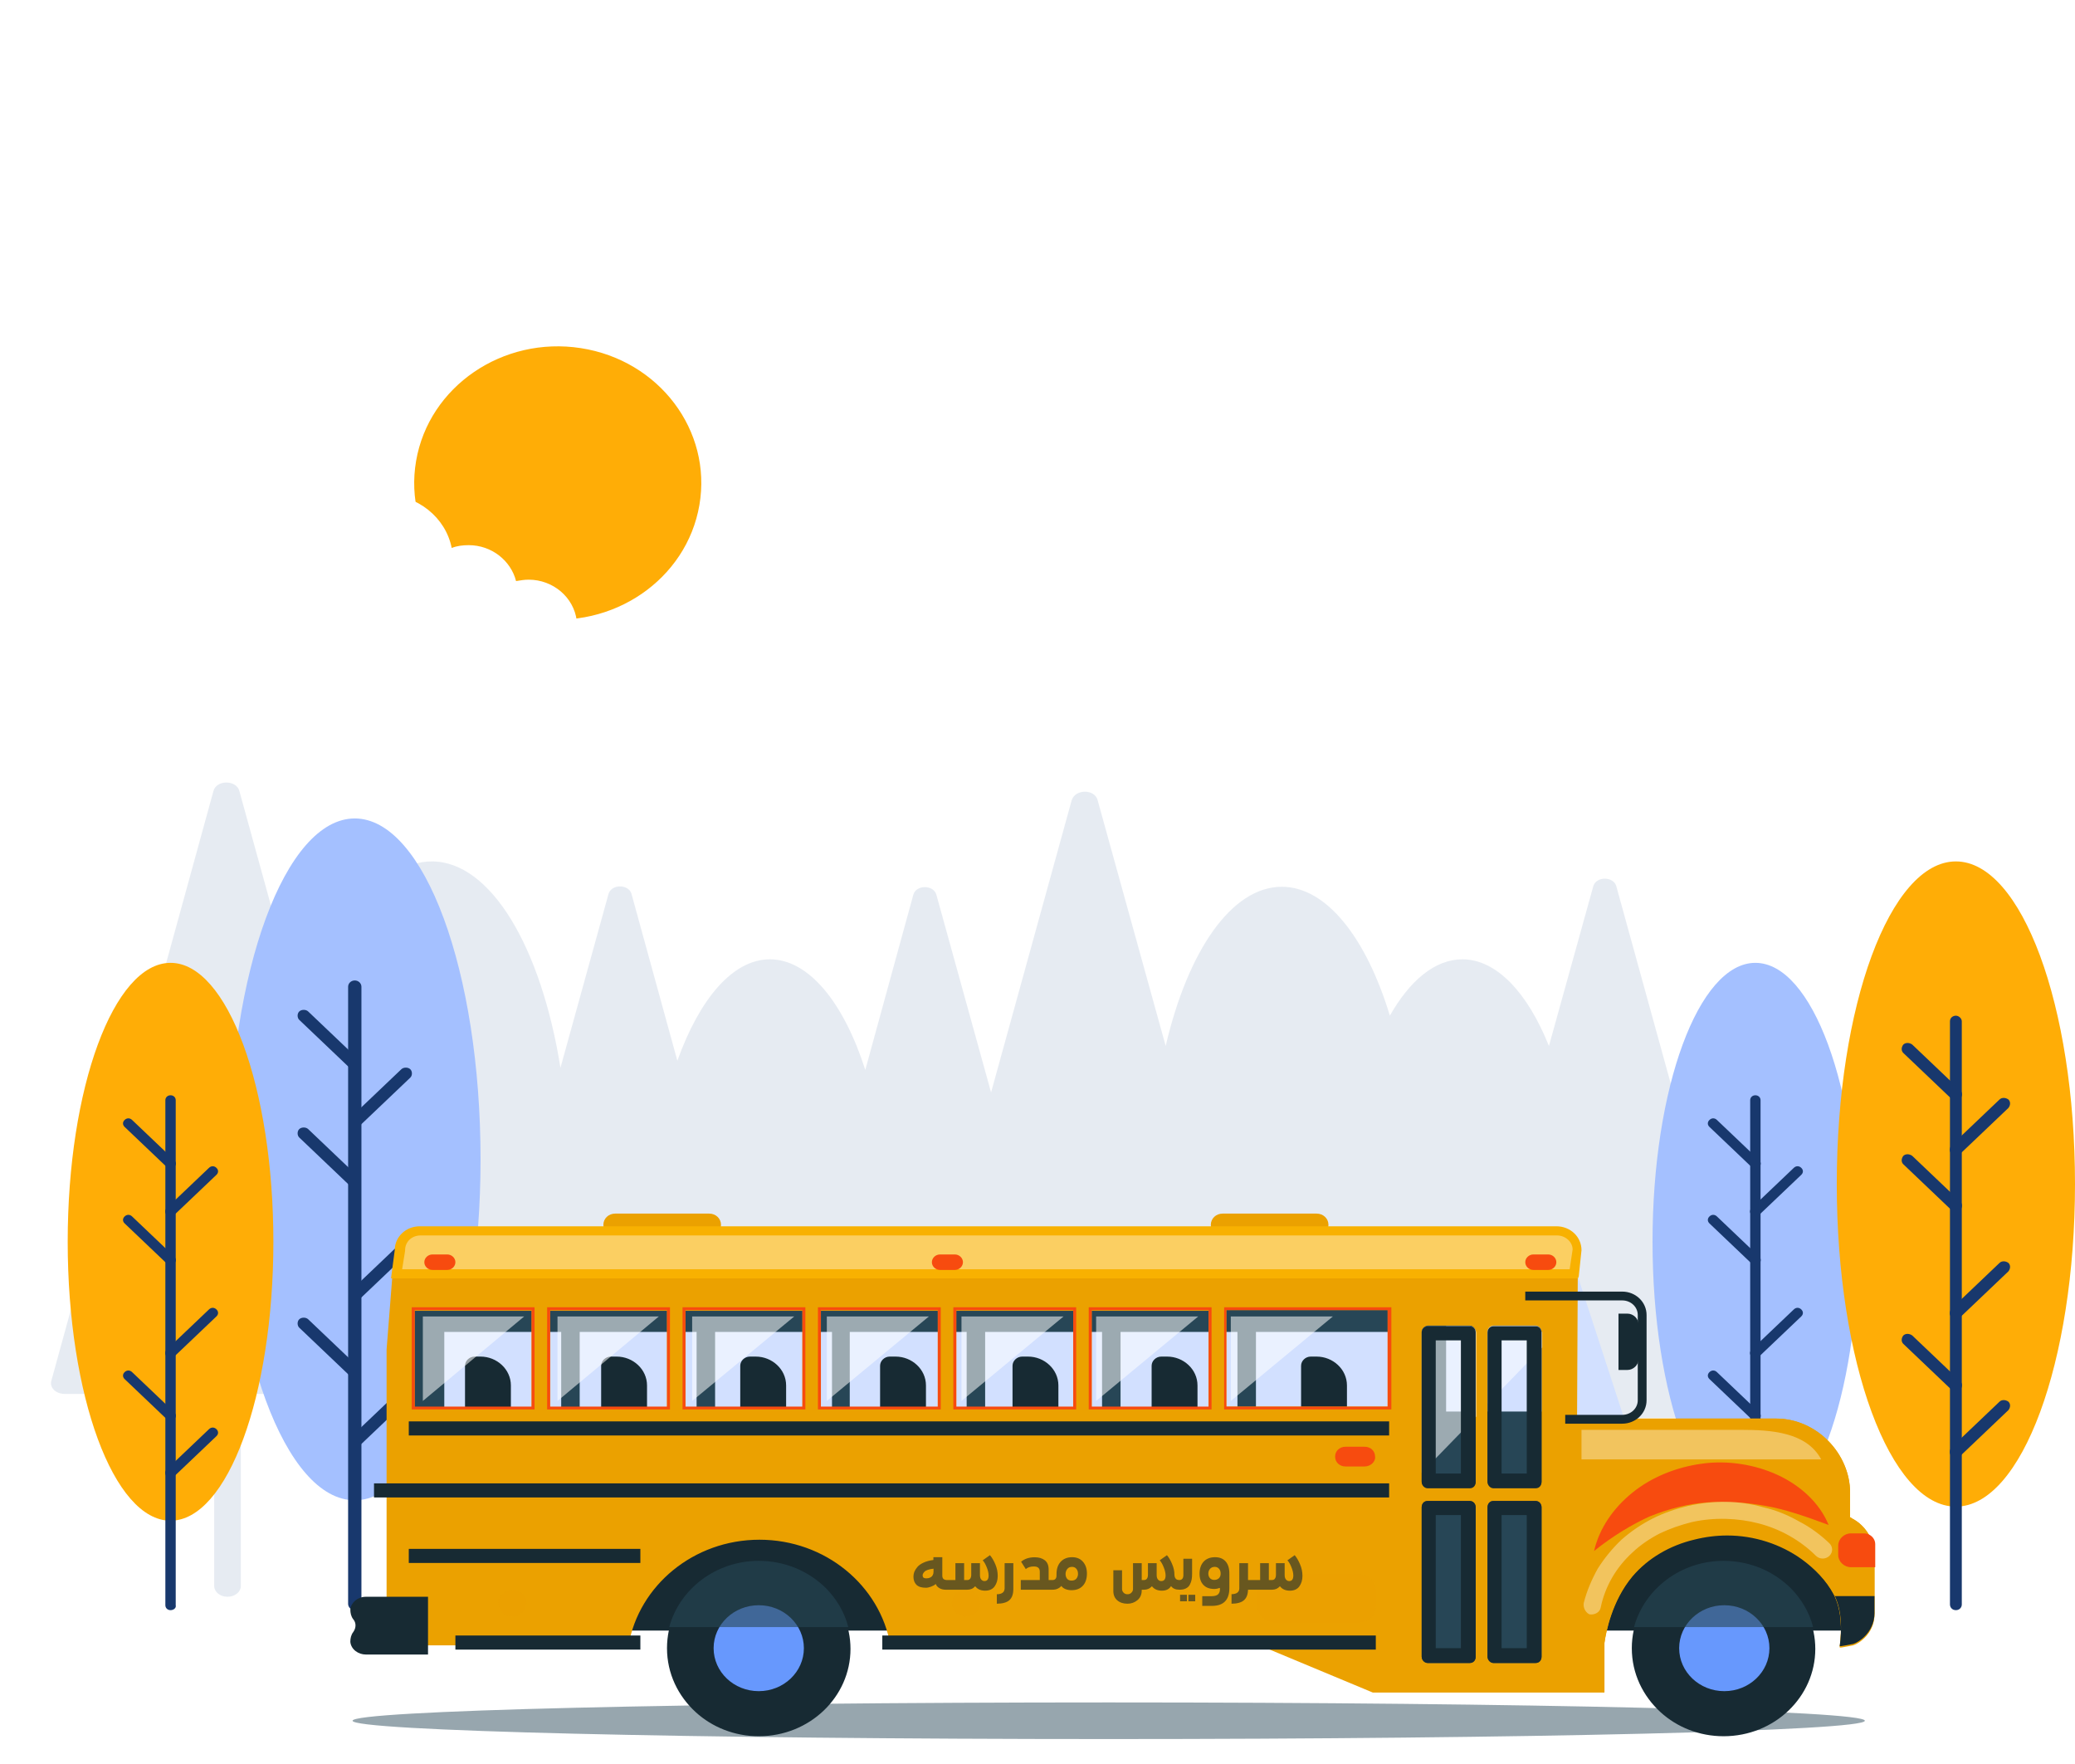
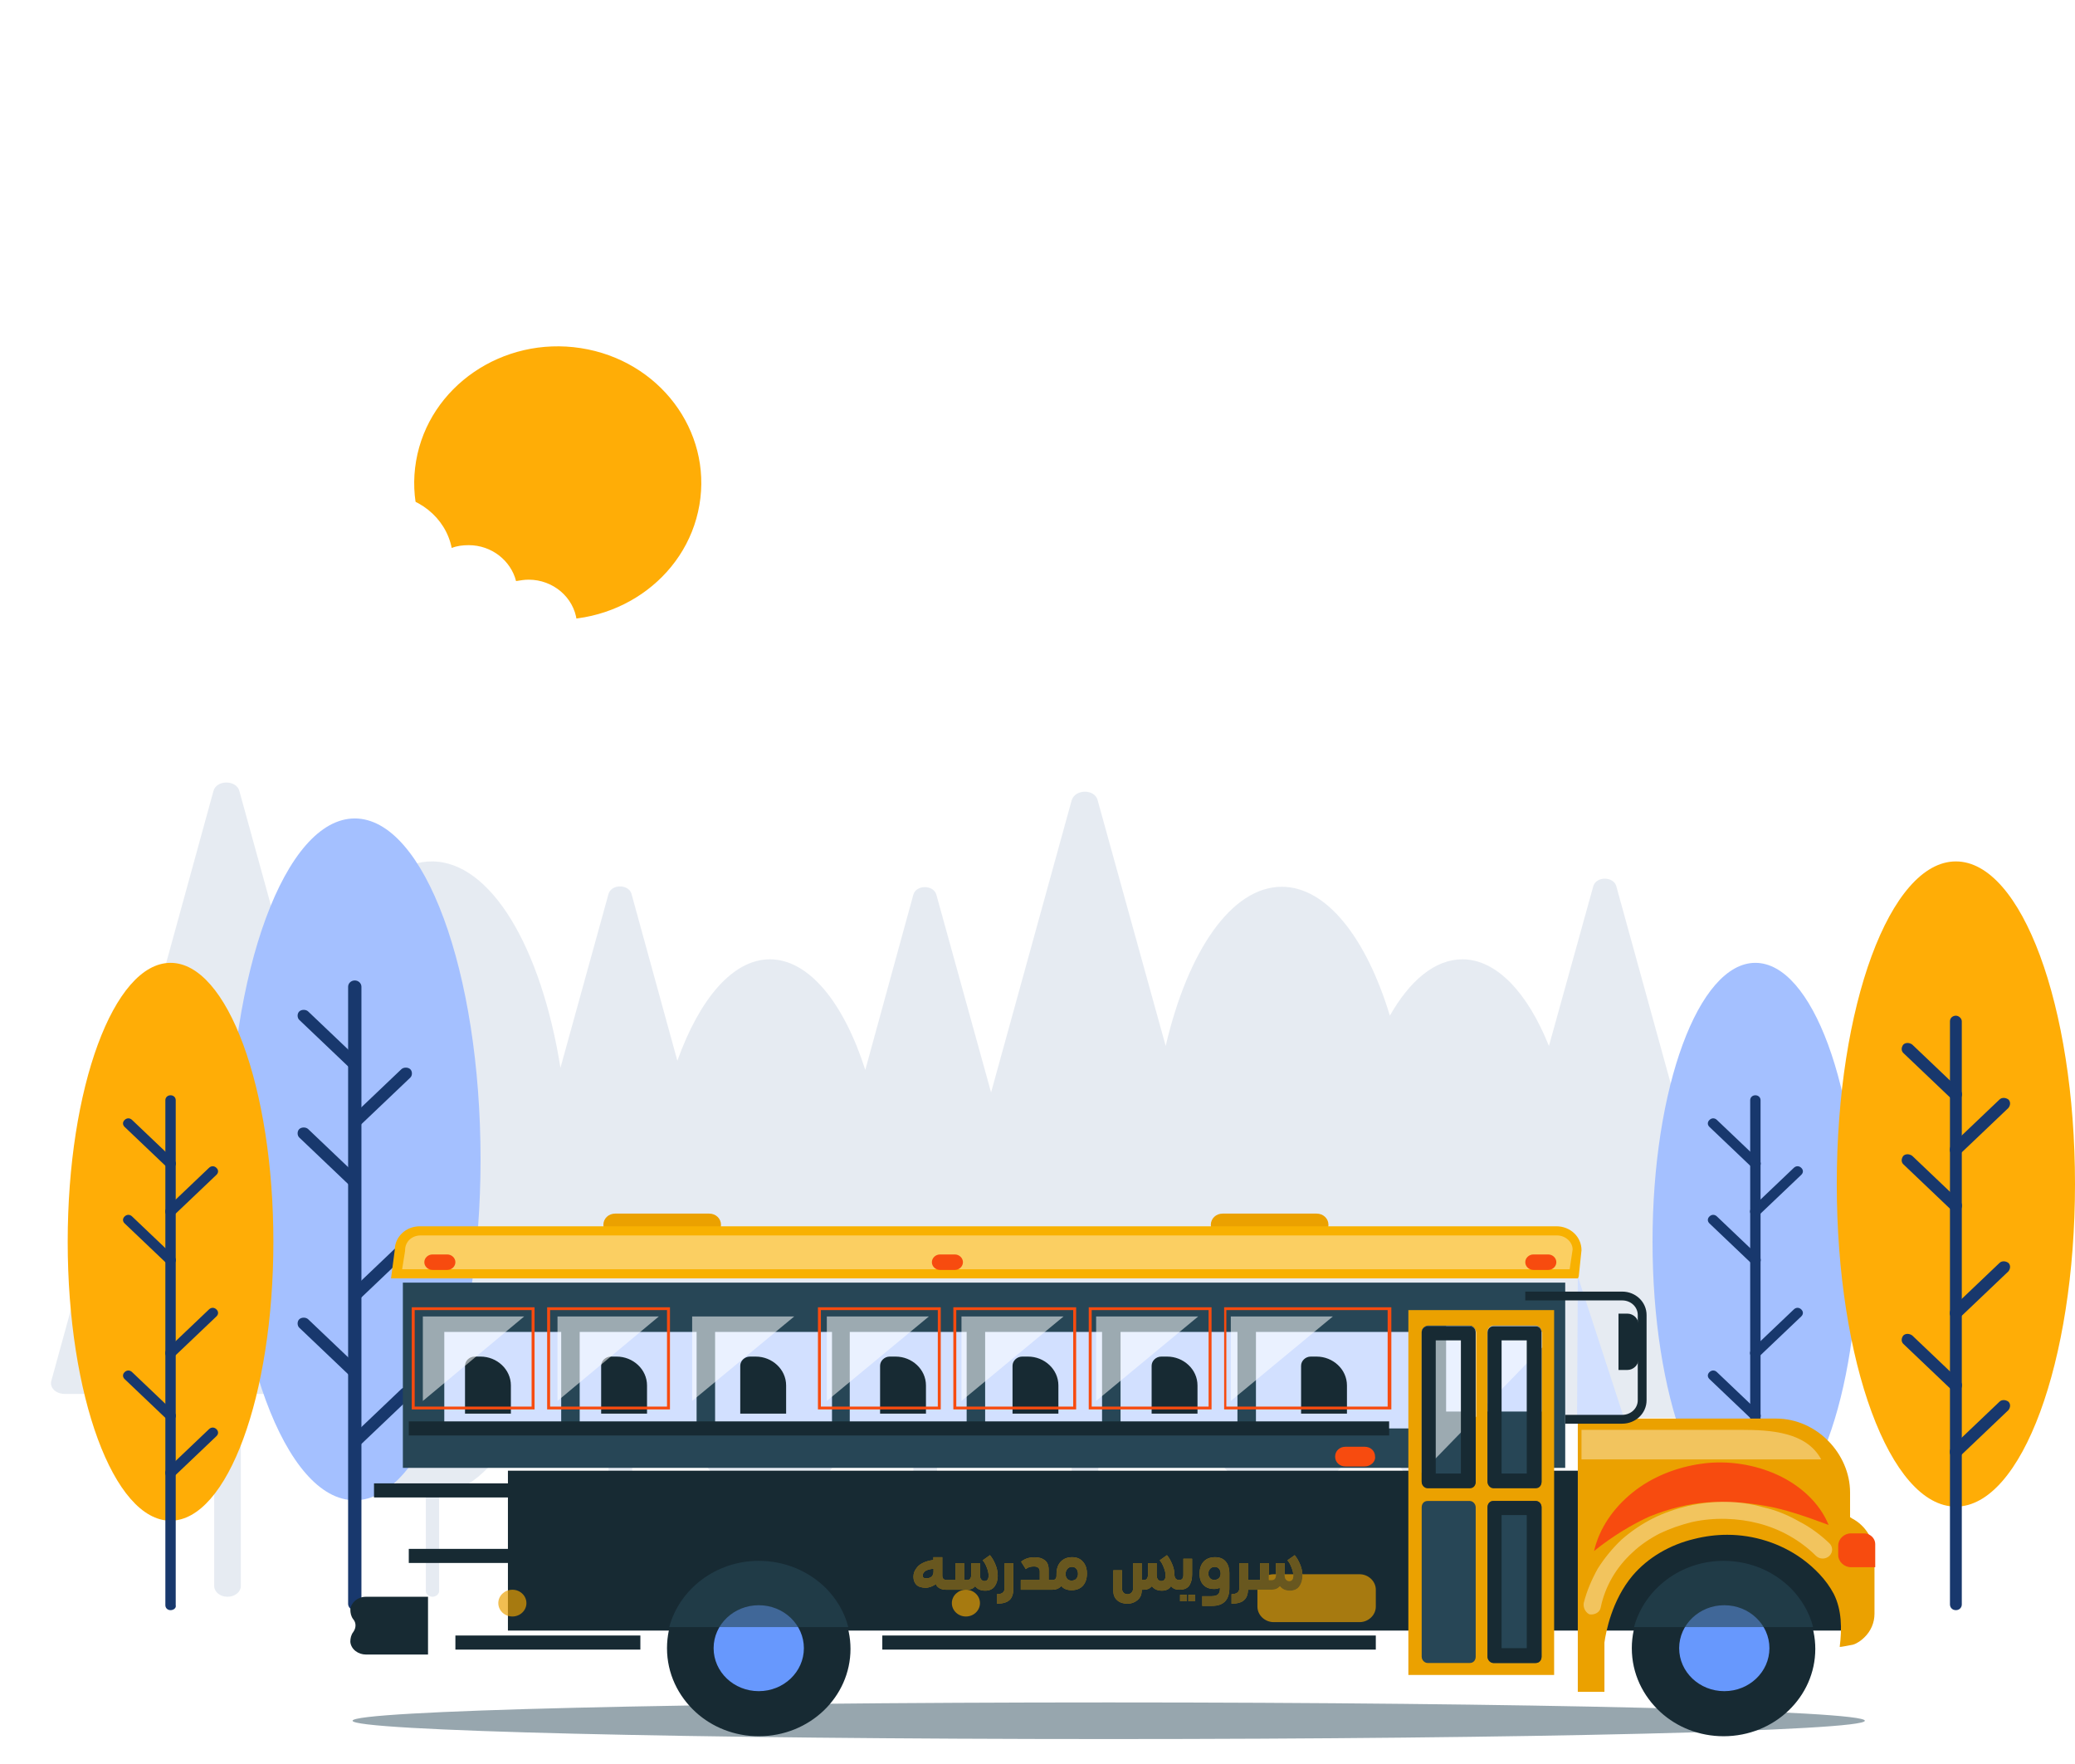
<svg xmlns="http://www.w3.org/2000/svg" width="706" height="600" viewBox="0 0 706 600" fill="none">
  <path d="M652.38 311.978C651.625 308.384 648.856 305.269 645.331 304.071C644.576 298.56 639.793 294.486 634.003 294.486C632.996 294.486 631.989 294.726 630.982 294.965C629.723 290.173 625.192 286.579 619.906 286.579C618.647 286.579 617.137 286.818 615.878 287.298C614.367 280.109 607.822 274.837 600.018 274.837C591.459 274.837 584.411 281.307 583.907 289.454C577.614 289.454 572.579 294.247 572.579 300.237C572.579 301.435 572.831 302.633 573.082 303.592C572.831 303.592 572.831 303.592 572.579 303.592C571.32 303.592 570.061 303.831 569.054 304.31C568.551 298.799 563.516 294.726 557.726 294.726C551.936 294.726 546.901 299.039 546.398 304.31C545.139 303.831 543.629 303.592 542.118 303.592C536.58 303.592 532.049 307.186 531.042 312.218H652.38V311.978Z" fill="white" />
  <path opacity="0.3" d="M276.181 184.044C287.631 138.618 258.225 92.958 210.502 82.059C162.778 71.16 114.809 99.15 103.359 144.576C91.909 190.002 121.315 235.662 169.038 246.561C216.762 257.459 264.731 229.469 276.181 184.044Z" fill="white" />
  <path opacity="0.3" d="M260.088 175.242C266.446 138.281 240.123 103.412 201.292 97.359C162.462 91.307 125.829 116.364 119.471 153.325C113.112 190.286 139.436 225.155 178.267 231.207C217.097 237.259 253.73 212.203 260.088 175.242Z" fill="white" />
  <path d="M237.966 171.804C242.314 146.466 224.26 122.572 197.641 118.433C171.022 114.294 145.919 131.479 141.571 156.817C137.223 182.154 155.277 206.049 181.896 210.187C208.514 214.326 233.618 197.141 237.966 171.804Z" fill="#FFAD06" />
  <path opacity="0.5" d="M598.759 478.513L549.922 301.435C548.915 298.08 543.125 298.08 542.118 301.435L527.014 355.828C519.713 337.617 509.14 326.355 497.56 326.355C488.246 326.355 479.687 333.544 472.89 345.525C464.834 318.927 451.24 301.675 436.136 301.675C419.018 301.675 404.165 323.48 396.613 355.828L373.453 272.201C372.446 268.368 365.901 268.368 364.642 272.201L337.203 371.643L318.574 304.31C317.567 300.956 311.777 300.956 310.77 304.31L294.407 363.975C287.107 341.212 275.275 326.355 261.933 326.355C249.346 326.355 238.018 339.774 230.466 360.86L214.858 304.071C213.851 300.716 208.061 300.716 207.054 304.071L190.691 363.257C184.146 322.282 167.028 293.048 146.889 293.048C128.512 293.048 112.4 317.969 104.848 353.911L81.437 269.086C80.43 265.252 73.633 265.252 72.626 269.086L17.495 469.647C16.74 472.043 19.005 474.2 22.026 474.2H72.877V539.616C72.877 541.533 74.891 543.21 77.409 543.21C79.926 543.21 81.94 541.533 81.94 539.616V474.2H113.156C121.211 494.088 132.539 507.028 144.875 508.466V541.293C144.875 542.252 145.882 543.21 147.14 543.21C148.399 543.21 149.406 542.252 149.406 541.293V508.466C159.979 507.267 169.545 497.922 177.349 483.066H207.054V540.095C207.054 541.773 208.816 543.21 211.082 543.21C213.348 543.21 215.11 541.773 215.11 540.095V483.066H232.228C239.277 500.558 249.094 511.82 259.919 513.018V541.533C259.919 542.491 260.926 543.21 261.933 543.21C262.94 543.21 263.947 542.491 263.947 541.533V513.018C275.023 511.82 284.841 500.319 291.638 483.066H310.77V540.095C310.77 541.773 312.533 543.21 314.798 543.21C317.064 543.21 318.826 541.773 318.826 540.095V483.066H363.132C363.635 483.066 364.139 483.066 364.642 482.826V539.616C364.642 541.533 366.656 543.21 369.174 543.21C371.691 543.21 373.705 541.533 373.705 539.616V474.919H402.655C410.459 495.047 421.535 508.226 434.122 509.664V541.293C434.122 542.252 435.129 543.21 436.388 543.21C437.647 543.21 438.654 542.491 438.654 541.293V509.664C449.73 508.466 459.8 497.922 467.352 481.389C474.4 499.839 484.47 511.82 495.798 513.018V541.533C495.798 542.491 496.805 543.21 497.812 543.21C499.071 543.21 499.826 542.491 499.826 541.533V513.018C510.902 511.82 520.972 500.079 527.769 482.347H542.118V540.095C542.118 541.773 543.88 543.21 546.146 543.21C548.412 543.21 550.174 541.773 550.174 540.095V482.347H594.983C597.501 482.347 599.514 480.43 598.759 478.513Z" fill="#CFD8E7" />
  <path d="M120.708 510.383C144.343 510.383 163.503 458.459 163.503 394.407C163.503 330.356 144.343 278.432 120.708 278.432C97.072 278.432 77.912 330.356 77.912 394.407C77.912 458.459 97.072 510.383 120.708 510.383Z" fill="#A4C0FF" />
  <path d="M120.708 547.763C119.449 547.763 118.442 546.805 118.442 545.607V335.7C118.442 334.502 119.449 333.544 120.708 333.544C121.967 333.544 122.974 334.502 122.974 335.7V545.607C122.974 546.805 121.967 547.763 120.708 547.763Z" fill="#18386D" />
  <path d="M120.708 383.864C120.204 383.864 119.701 383.624 119.197 383.145C118.442 382.426 118.442 380.988 119.197 380.27L136.567 363.736C137.322 363.017 138.833 363.017 139.588 363.736C140.343 364.455 140.343 365.892 139.588 366.611L122.218 383.145C121.715 383.864 121.211 383.864 120.708 383.864Z" fill="#18386D" />
  <path d="M120.708 442.81C120.204 442.81 119.701 442.57 119.197 442.091C118.442 441.372 118.442 439.935 119.197 439.216L136.567 422.682C137.322 421.963 138.833 421.963 139.588 422.682C140.343 423.401 140.343 424.839 139.588 425.558L122.218 442.091C121.715 442.57 121.211 442.81 120.708 442.81Z" fill="#18386D" />
  <path d="M120.708 492.651C120.204 492.651 119.701 492.411 119.197 491.932C118.442 491.213 118.442 489.775 119.197 489.056L136.567 472.523C137.322 471.804 138.833 471.804 139.588 472.523C140.343 473.242 140.343 474.679 139.588 475.398L122.218 491.932C121.715 492.411 121.211 492.651 120.708 492.651Z" fill="#18386D" />
  <path d="M120.708 404.231C120.204 404.231 119.701 403.992 119.197 403.513L101.827 386.979C101.072 386.26 101.072 384.822 101.827 384.103C102.582 383.385 104.093 383.385 104.848 384.103L122.218 400.637C122.973 401.356 122.973 402.794 122.218 403.513C121.715 403.992 121.211 404.231 120.708 404.231Z" fill="#18386D" />
  <path d="M120.708 364.215C120.204 364.215 119.701 363.975 119.197 363.496L101.827 346.963C101.072 346.244 101.072 344.806 101.827 344.087C102.582 343.368 104.093 343.368 104.848 344.087L122.218 360.621C122.973 361.34 122.973 362.777 122.218 363.496C121.715 363.975 121.211 364.215 120.708 364.215Z" fill="#18386D" />
  <path d="M120.708 468.928C120.204 468.928 119.701 468.689 119.197 468.21L101.827 451.676C101.072 450.957 101.072 449.519 101.827 448.8C102.582 448.082 104.093 448.082 104.848 448.8L122.218 465.334C122.973 466.053 122.973 467.491 122.218 468.21C121.715 468.689 121.211 468.928 120.708 468.928Z" fill="#18386D" />
  <path d="M597.249 517.331C616.575 517.331 632.241 474.848 632.241 422.442C632.241 370.037 616.575 327.553 597.249 327.553C577.924 327.553 562.258 370.037 562.258 422.442C562.258 474.848 577.924 517.331 597.249 517.331Z" fill="#A4C0FF" />
  <path d="M597.249 547.763C596.243 547.763 595.487 547.044 595.487 546.086V374.279C595.487 373.321 596.243 372.602 597.249 372.602C598.256 372.602 599.012 373.321 599.012 374.279V546.086C599.012 547.044 598.256 547.763 597.249 547.763Z" fill="#18386D" />
  <path d="M597.249 413.816C596.745 413.816 596.242 413.577 595.99 413.337C595.235 412.618 595.235 411.66 595.99 410.941L610.339 397.283C611.095 396.564 612.102 396.564 612.857 397.283C613.612 398.001 613.612 398.96 612.857 399.679L598.508 413.337C598.256 413.577 597.752 413.816 597.249 413.816Z" fill="#18386D" />
  <path d="M597.249 461.98C596.745 461.98 596.242 461.74 595.99 461.5C595.235 460.781 595.235 459.823 595.99 459.104L610.339 445.446C611.095 444.727 612.102 444.727 612.857 445.446C613.612 446.165 613.612 447.123 612.857 447.842L598.508 461.5C598.256 461.74 597.752 461.98 597.249 461.98Z" fill="#18386D" />
  <path d="M597.249 502.715C596.745 502.715 596.242 502.475 595.99 502.236C595.235 501.517 595.235 500.558 595.99 499.839L610.339 486.181C611.095 485.462 612.102 485.462 612.857 486.181C613.612 486.9 613.612 487.858 612.857 488.577L598.508 502.236C598.256 502.475 597.752 502.715 597.249 502.715Z" fill="#18386D" />
  <path d="M597.249 430.35C596.746 430.35 596.242 430.11 595.991 429.871L581.642 416.212C580.886 415.494 580.886 414.535 581.642 413.816C582.397 413.097 583.404 413.097 584.159 413.816L598.508 427.475C599.263 428.193 599.263 429.152 598.508 429.871C598.256 430.11 597.753 430.35 597.249 430.35Z" fill="#18386D" />
  <path d="M597.249 397.522C596.746 397.522 596.242 397.282 595.991 397.043L581.642 383.385C580.886 382.666 580.886 381.707 581.642 380.988C582.397 380.27 583.404 380.27 584.159 380.988L598.508 394.647C599.263 395.366 599.263 396.324 598.508 397.043C598.256 397.522 597.753 397.522 597.249 397.522Z" fill="#18386D" />
  <path d="M597.249 483.306C596.746 483.306 596.242 483.066 595.991 482.826L581.642 469.168C580.886 468.449 580.886 467.491 581.642 466.772C582.397 466.053 583.404 466.053 584.159 466.772L598.508 480.43C599.263 481.149 599.263 482.108 598.508 482.826C598.256 483.066 597.753 483.306 597.249 483.306Z" fill="#18386D" />
  <path d="M58.025 517.331C77.35 517.331 93.016 474.848 93.016 422.442C93.016 370.037 77.35 327.553 58.025 327.553C38.7 327.553 23.033 370.037 23.033 422.442C23.033 474.848 38.7 517.331 58.025 517.331Z" fill="#FFAD06" />
  <path d="M58.025 547.763C57.018 547.763 56.263 547.044 56.263 546.086V374.279C56.263 373.321 57.018 372.602 58.025 372.602C59.032 372.602 59.787 373.321 59.787 374.279V546.086C60.039 547.044 59.032 547.763 58.025 547.763Z" fill="#18386D" />
  <path d="M58.025 413.816C57.522 413.816 57.018 413.577 56.767 413.337C56.011 412.618 56.011 411.66 56.767 410.941L71.116 397.283C71.871 396.564 72.878 396.564 73.633 397.283C74.388 398.001 74.388 398.96 73.633 399.679L59.284 413.337C59.032 413.577 58.529 413.816 58.025 413.816Z" fill="#18386D" />
  <path d="M58.025 461.98C57.522 461.98 57.018 461.74 56.767 461.5C56.011 460.781 56.011 459.823 56.767 459.104L71.116 445.446C71.871 444.727 72.878 444.727 73.633 445.446C74.388 446.165 74.388 447.123 73.633 447.842L59.284 461.5C59.032 461.74 58.529 461.98 58.025 461.98Z" fill="#18386D" />
  <path d="M58.025 502.715C57.522 502.715 57.018 502.475 56.767 502.236C56.011 501.517 56.011 500.558 56.767 499.839L71.116 486.181C71.871 485.462 72.878 485.462 73.633 486.181C74.388 486.9 74.388 487.858 73.633 488.577L59.284 502.236C59.032 502.475 58.529 502.715 58.025 502.715Z" fill="#18386D" />
  <path d="M58.025 430.35C57.521 430.35 57.018 430.11 56.766 429.871L42.417 416.212C41.662 415.494 41.662 414.535 42.417 413.816C43.172 413.097 44.179 413.097 44.934 413.816L59.283 427.475C60.039 428.193 60.039 429.152 59.283 429.871C59.032 430.11 58.528 430.35 58.025 430.35Z" fill="#18386D" />
  <path d="M58.025 397.522C57.521 397.522 57.018 397.282 56.766 397.043L42.417 383.385C41.662 382.666 41.662 381.707 42.417 380.988C43.172 380.27 44.179 380.27 44.934 380.988L59.283 394.647C60.039 395.366 60.039 396.324 59.283 397.043C59.032 397.522 58.528 397.522 58.025 397.522Z" fill="#18386D" />
  <path d="M58.025 483.306C57.521 483.306 57.018 483.066 56.766 482.826L42.417 469.168C41.662 468.449 41.662 467.491 42.417 466.772C43.172 466.053 44.179 466.053 44.934 466.772L59.283 480.43C60.039 481.149 60.039 482.108 59.283 482.826C59.032 483.066 58.528 483.306 58.025 483.306Z" fill="#18386D" />
  <path d="M665.47 512.539C687.854 512.539 706 463.404 706 402.794C706 342.183 687.854 293.048 665.47 293.048C643.086 293.048 624.94 342.183 624.94 402.794C624.94 463.404 643.086 512.539 665.47 512.539Z" fill="#FFAD06" />
  <path d="M665.47 547.763C664.211 547.763 663.456 546.805 663.456 545.846V347.442C663.456 346.244 664.463 345.525 665.47 345.525C666.477 345.525 667.484 346.483 667.484 347.442V545.846C667.484 546.805 666.729 547.763 665.47 547.763Z" fill="#18386D" />
  <path d="M665.47 392.969C664.967 392.969 664.463 392.73 663.96 392.49C663.205 391.771 663.205 390.573 663.96 389.615L680.323 374.04C681.078 373.321 682.337 373.321 683.344 374.04C684.099 374.758 684.099 375.956 683.344 376.915L666.981 392.49C666.477 392.73 665.974 392.969 665.47 392.969Z" fill="#18386D" />
  <path d="M665.47 448.561C664.967 448.561 664.463 448.321 663.96 448.082C663.205 447.363 663.205 446.165 663.96 445.206L680.323 429.631C681.078 428.912 682.337 428.912 683.344 429.631C684.099 430.35 684.099 431.548 683.344 432.506L666.981 448.082C666.477 448.321 665.974 448.561 665.47 448.561Z" fill="#18386D" />
  <path d="M665.47 495.766C664.967 495.766 664.463 495.526 663.96 495.287C663.205 494.568 663.205 493.37 663.96 492.411L680.323 476.836C681.078 476.117 682.337 476.117 683.344 476.836C684.099 477.555 684.099 478.753 683.344 479.711L666.981 495.287C666.477 495.526 665.974 495.766 665.47 495.766Z" fill="#18386D" />
  <path d="M665.47 412.139C664.967 412.139 664.463 411.899 663.96 411.66L647.597 396.084C646.841 395.366 646.841 394.168 647.597 393.209C648.352 392.49 649.611 392.49 650.618 393.209L666.981 408.784C667.736 409.503 667.736 410.701 666.981 411.66C666.477 411.899 665.974 412.139 665.47 412.139Z" fill="#18386D" />
  <path d="M665.47 374.279C664.967 374.279 664.463 374.039 663.96 373.8L647.597 358.225C646.841 357.506 646.841 356.308 647.597 355.349C648.352 354.63 649.611 354.63 650.618 355.349L666.981 370.924C667.736 371.643 667.736 372.841 666.981 373.8C666.477 374.039 665.974 374.279 665.47 374.279Z" fill="#18386D" />
  <path d="M665.47 473.242C664.967 473.242 664.463 473.002 663.96 472.762L647.597 457.187C646.841 456.468 646.841 455.27 647.597 454.312C648.352 453.593 649.611 453.593 650.618 454.312L666.981 469.887C667.736 470.606 667.736 471.804 666.981 472.762C666.477 473.002 665.974 473.242 665.47 473.242Z" fill="#18386D" />
  <path d="M206.551 222.601C205.292 217.329 201.516 213.016 196.23 211.099C195.223 203.191 188.174 197.201 179.867 197.201C178.356 197.201 177.098 197.441 175.587 197.68C173.825 190.731 167.28 185.46 159.476 185.46C157.462 185.46 155.448 185.699 153.686 186.418C151.672 176.114 142.106 168.207 130.526 168.207C117.939 168.207 107.869 177.552 107.114 189.293C98.052 189.293 90.499 196.482 90.499 205.108C90.499 206.786 90.751 208.463 91.255 209.901C91.003 209.901 90.751 209.901 90.499 209.901C88.737 209.901 86.975 210.38 85.465 211.099C84.458 203.191 77.409 196.961 69.102 196.961C60.543 196.961 53.494 203.191 52.739 211.099C50.725 210.38 48.711 209.901 46.445 209.901C38.39 209.901 31.844 215.172 30.334 222.361H206.551V222.601Z" fill="white" />
  <path d="M541.488 95.632C539.978 89.162 535.195 83.651 528.649 81.495C527.391 71.67 518.832 64.242 508.259 64.242C506.496 64.242 504.734 64.482 502.972 64.961C500.958 56.335 492.651 49.865 482.833 49.865C480.316 49.865 478.05 50.344 475.784 51.063C473.267 38.124 461.435 28.539 447.086 28.539C431.478 28.539 418.891 40.28 418.136 54.897C406.808 54.897 397.494 63.763 397.494 74.546C397.494 76.702 397.745 78.619 398.501 80.536C398.249 80.536 397.745 80.536 397.494 80.536C395.228 80.536 392.962 81.015 391.2 81.974C390.193 72.149 381.382 64.482 370.809 64.482C360.236 64.482 351.426 72.149 350.419 81.974C347.901 81.015 345.384 80.536 342.615 80.536C332.797 80.536 324.489 87.245 322.476 96.111H541.488V95.632Z" fill="white" />
  <path d="M129.393 39.528C128.638 35.694 125.617 32.578 121.841 31.141C121.086 25.39 116.051 21.077 109.757 21.077C108.75 21.077 107.744 21.316 106.737 21.556C105.478 16.524 100.695 12.69 94.905 12.69C93.394 12.69 92.136 12.93 90.877 13.409C89.367 5.741 82.318 0.23 74.011 0.23C64.948 0.23 57.396 7.179 56.892 15.566C50.095 15.566 44.809 20.837 44.809 27.067C44.809 28.265 45.061 29.463 45.312 30.662C45.061 30.662 44.809 30.662 44.809 30.662C43.55 30.662 42.291 30.901 41.033 31.62C40.278 25.869 35.243 21.316 28.949 21.316C22.656 21.316 17.621 25.869 16.866 31.62C15.355 31.141 13.845 30.662 12.335 30.662C6.545 30.662 1.762 34.495 0.503 39.767H129.393V39.528Z" fill="white" />
  <path opacity="0.48" d="M377.229 591.613C519.319 591.613 634.506 588.824 634.506 585.383C634.506 581.943 519.319 579.153 377.229 579.153C235.139 579.153 119.952 581.943 119.952 585.383C119.952 588.824 235.139 591.613 377.229 591.613Z" fill="#274656" />
  <path d="M532.552 436.34H137.07V499.36H532.552V436.34Z" fill="#274656" />
  <path d="M241.291 420.526H209.32C207.054 420.526 205.292 418.848 205.292 416.692C205.292 414.535 207.054 412.858 209.32 412.858H241.291C243.556 412.858 245.318 414.535 245.318 416.692C245.318 418.609 243.556 420.526 241.291 420.526Z" fill="#EBA100" />
  <path d="M447.967 420.526H415.997C413.731 420.526 411.969 418.848 411.969 416.692C411.969 414.535 413.731 412.858 415.997 412.858H447.967C450.233 412.858 451.995 414.535 451.995 416.692C451.995 418.609 450.233 420.526 447.967 420.526Z" fill="#EBA100" />
  <path d="M629.219 554.712H172.817V500.319H605.808C618.646 500.319 628.968 510.143 628.968 522.364V554.712H629.219Z" fill="#172A33" />
  <path d="M190.943 453.114H151.168V485.942H190.943V453.114Z" fill="#D2E0FF" />
  <path d="M237.011 453.114H197.236V485.942H237.011V453.114Z" fill="#D2E0FF" />
  <path d="M283.079 453.114H243.305V485.942H283.079V453.114Z" fill="#D2E0FF" />
  <path d="M328.896 453.114H289.121V485.942H328.896V453.114Z" fill="#D2E0FF" />
  <path d="M374.963 453.114H335.188V485.942H374.963V453.114Z" fill="#D2E0FF" />
  <path d="M421.031 453.114H381.257V485.942H421.031V453.114Z" fill="#D2E0FF" />
  <path d="M482.204 453.114H427.325V485.942H482.204V453.114Z" fill="#D2E0FF" />
  <path d="M173.573 480.91H158.217V464.615C158.217 462.938 159.727 461.5 161.489 461.5H163.503C169.042 461.5 173.825 465.814 173.825 471.325V480.91H173.573Z" fill="#172A33" />
  <path d="M219.893 480.91H204.537V464.615C204.537 462.938 206.048 461.5 207.81 461.5H209.824C215.362 461.5 220.145 465.814 220.145 471.325V480.91H219.893Z" fill="#172A33" />
  <path d="M267.219 480.91H251.863V464.615C251.863 462.938 253.374 461.5 255.136 461.5H257.15C262.688 461.5 267.471 465.814 267.471 471.325V480.91H267.219Z" fill="#172A33" />
  <path d="M314.798 480.91H299.442V464.615C299.442 462.938 300.953 461.5 302.715 461.5H304.729C310.267 461.5 315.05 465.814 315.05 471.325V480.91H314.798Z" fill="#172A33" />
  <path d="M359.859 480.91H344.503V464.615C344.503 462.938 346.013 461.5 347.776 461.5H349.789C355.328 461.5 360.111 465.814 360.111 471.325V480.91H359.859Z" fill="#172A33" />
  <path d="M407.186 480.91H391.83V464.615C391.83 462.938 393.341 461.5 395.103 461.5H397.117C402.655 461.5 407.438 465.814 407.438 471.325V480.91H407.186Z" fill="#172A33" />
  <path d="M458.289 480.91H442.682V464.615C442.682 462.938 444.192 461.5 445.954 461.5H447.968C453.506 461.5 458.289 465.814 458.289 471.325V480.91Z" fill="#172A33" />
-   <path d="M630.226 516.613L629.471 516.133V507.747C629.471 494.568 618.143 482.587 604.297 482.587H545.894V482.347H536.831V481.389V434.184L133.546 433.465L131.532 459.104V559.744H213.851C217.375 539.376 236.004 523.801 258.408 523.801C280.813 523.801 299.442 539.376 302.966 559.744H428.584L467.1 575.799H545.894V559.025C546.397 555.431 548.411 544.648 555.46 536.261C560.746 530.031 568.299 525.718 576.354 523.801C580.13 522.843 583.906 522.364 587.683 522.364C596.745 522.364 605.808 525.239 613.108 530.511C617.388 533.626 621.415 537.699 623.933 542.491C626.702 548.003 626.702 554.472 625.947 560.463C625.947 560.703 630.226 559.744 630.478 559.744C631.988 559.265 633.247 558.306 634.254 557.348C636.52 555.191 637.778 552.316 637.778 549.201V529.552C637.778 523.801 634.758 519.009 630.226 516.613ZM180.873 478.753H141.098V445.925H180.873V478.753ZM226.941 478.753H187.166V445.925H226.941V478.753ZM273.009 478.753H233.235V445.925H273.009V478.753ZM319.077 478.753H279.303V445.925H319.077V478.753ZM365.146 478.753H325.371V445.925H365.146V478.753ZM411.214 478.753H371.439V445.925H411.214V478.753ZM417.255 445.686H472.134V478.513H417.255V445.686Z" fill="#EBA100" />
  <path d="M630.226 516.613L629.471 516.133V507.747C629.471 494.568 618.143 482.587 604.297 482.587H545.894V482.347H536.831V575.559H545.894V558.786C546.397 555.191 548.411 544.408 555.46 536.022C560.746 529.792 568.298 525.479 576.354 523.562C580.13 522.603 583.906 522.124 587.682 522.124C596.745 522.124 605.807 524.999 613.108 530.271C617.387 533.386 621.415 537.46 623.933 542.252C626.702 547.763 626.702 554.233 625.947 560.223C625.947 560.463 630.226 559.504 630.478 559.504C631.988 559.025 633.247 558.067 634.254 557.108C636.52 554.952 637.778 552.076 637.778 548.961V529.312C637.778 523.801 634.757 519.009 630.226 516.613Z" fill="#EBA100" />
  <path d="M537.083 434.903H133.043L134.302 425.318C134.302 420.765 138.078 417.171 142.861 417.171H529.531C534.314 417.171 538.09 420.765 538.09 425.318L537.083 434.903Z" fill="#F8B101" />
  <path opacity="0.38" d="M136.819 431.788L137.826 425.557V425.318C137.826 422.442 140.092 420.286 143.113 420.286H529.783C532.552 420.286 535.07 422.442 535.07 425.078L534.063 431.788H136.819Z" fill="white" />
  <path d="M528.776 445.686H479.184V569.808H528.776V445.686Z" fill="#EBA100" />
  <path d="M483.715 512.779V563.578C483.715 564.776 484.722 565.735 485.729 565.735H500.078C501.337 565.735 502.092 564.776 502.092 563.578V512.779C502.092 511.581 501.085 510.622 500.078 510.622H485.729C484.47 510.622 483.715 511.581 483.715 512.779Z" fill="#274656" />
  <path d="M483.715 453.114V503.913C483.715 505.111 484.722 506.069 485.729 506.069H500.078C501.337 506.069 502.092 505.111 502.092 503.913V453.114C502.092 451.916 501.085 450.957 500.078 450.957H485.729C484.47 451.197 483.715 452.155 483.715 453.114Z" fill="#274656" />
  <path d="M502.092 480.191V453.353C502.092 452.155 501.085 451.197 500.078 451.197H492.022V480.191H502.092Z" fill="#D2E0FF" />
  <path d="M506.119 512.779V563.578C506.119 564.776 507.126 565.735 508.133 565.735H522.482C523.741 565.735 524.496 564.776 524.496 563.578V512.779C524.496 511.581 523.489 510.622 522.482 510.622H508.133C506.874 510.622 506.119 511.581 506.119 512.779Z" fill="#274656" />
  <path d="M506.119 453.114V503.913C506.119 505.111 507.126 506.069 508.133 506.069H522.482C523.741 506.069 524.496 505.111 524.496 503.913V453.114C524.496 451.916 523.489 450.957 522.482 450.957H508.133C506.874 451.197 506.119 452.155 506.119 453.114Z" fill="#274656" />
  <path d="M524.496 480.191V453.353C524.496 452.155 523.489 451.197 522.482 451.197H508.133C506.874 451.197 506.119 452.155 506.119 453.353V480.191H524.496Z" fill="#D2E0FF" />
  <path d="M124.484 543.21C121.715 543.21 119.449 545.127 119.197 547.524C119.197 548.722 119.449 549.92 120.204 550.878C121.211 552.076 121.211 553.754 120.204 555.191C119.449 556.15 119.197 557.348 119.197 558.546C119.449 561.182 121.966 562.859 124.484 562.859H145.63V553.035V543.21H124.484Z" fill="#172A33" />
  <path d="M472.638 483.545H139.085V488.338H472.638V483.545Z" fill="#172A33" />
  <path d="M217.879 526.916H139.085V531.709H217.879V526.916Z" fill="#172A33" />
  <path d="M217.879 556.389H154.944V561.182H217.879V556.389Z" fill="#172A33" />
  <path d="M468.107 556.389H300.197V561.182H468.107V556.389Z" fill="#172A33" />
  <path d="M472.638 504.632H127.253V509.424H472.638V504.632Z" fill="#172A33" />
  <path d="M226.941 560.702C226.941 569.329 230.717 576.997 236.759 582.508C242.297 587.54 249.85 590.655 258.157 590.655C275.527 590.655 289.373 577.236 289.373 560.942C289.373 553.035 286.1 545.846 280.813 540.575C275.023 534.824 266.968 531.229 257.905 531.229C240.787 530.99 226.941 544.169 226.941 560.702Z" fill="#172A33" />
  <path d="M258.157 575.319C266.638 575.319 273.513 568.775 273.513 560.702C273.513 552.63 266.638 546.086 258.157 546.086C249.676 546.086 242.801 552.63 242.801 560.702C242.801 568.775 249.676 575.319 258.157 575.319Z" fill="#6798FD" />
  <path d="M258.157 571.725C264.553 571.725 269.737 566.79 269.737 560.703C269.737 554.615 264.553 549.68 258.157 549.68C251.762 549.68 246.577 554.615 246.577 560.703C246.577 566.79 251.762 571.725 258.157 571.725Z" fill="#6798FD" />
  <path d="M555.208 560.702C555.208 569.329 558.984 576.997 565.026 582.508C570.564 587.54 578.116 590.655 586.424 590.655C603.794 590.655 617.639 577.236 617.639 560.942C617.639 553.035 614.367 545.846 609.08 540.575C603.29 534.824 595.234 531.229 586.172 531.229C569.305 530.99 555.208 544.169 555.208 560.702Z" fill="#172A33" />
  <path d="M586.675 575.319C595.156 575.319 602.031 568.775 602.031 560.702C602.031 552.63 595.156 546.086 586.675 546.086C578.194 546.086 571.319 552.63 571.319 560.702C571.319 568.775 578.194 575.319 586.675 575.319Z" fill="#6798FD" />
  <path d="M586.676 571.725C593.071 571.725 598.256 566.79 598.256 560.703C598.256 554.615 593.071 549.68 586.676 549.68C580.28 549.68 575.096 554.615 575.096 560.703C575.096 566.79 580.28 571.725 586.676 571.725Z" fill="#6798FD" />
  <path d="M638.03 533.146H629.723C627.457 533.146 625.443 531.229 625.443 529.073V525.718C625.443 523.562 627.457 521.645 629.723 521.645H634.254C636.268 521.645 638.03 523.322 638.03 525.239V533.146Z" fill="#F74B0F" />
-   <path d="M624.185 542.731C626.702 548.003 626.702 554.233 625.947 559.984C625.947 560.223 630.226 559.265 630.478 559.265C631.988 558.786 633.247 557.827 634.254 556.869C636.52 554.712 637.778 551.837 637.778 548.722V542.971H624.185V542.731Z" fill="#172A33" />
  <path d="M536.832 434.184L552.691 482.826H536.58L536.832 434.184Z" fill="#D2E0FF" />
  <path opacity="0.68" d="M462.569 551.837H433.367C430.346 551.837 427.829 549.441 427.829 546.565V540.814C427.829 537.939 430.346 535.543 433.367 535.543H462.569C465.59 535.543 468.107 537.939 468.107 540.814V546.565C468.107 549.441 465.59 551.837 462.569 551.837Z" fill="#EBA100" />
  <path opacity="0.68" d="M174.328 549.92C176.97 549.92 179.111 547.881 179.111 545.367C179.111 542.853 176.97 540.814 174.328 540.814C171.686 540.814 169.545 542.853 169.545 545.367C169.545 547.881 171.686 549.92 174.328 549.92Z" fill="#EBA100" />
  <path opacity="0.68" d="M328.643 549.92C331.285 549.92 333.426 547.881 333.426 545.367C333.426 542.853 331.285 540.814 328.643 540.814C326.002 540.814 323.86 542.853 323.86 545.367C323.86 547.881 326.002 549.92 328.643 549.92Z" fill="#EBA100" />
  <path d="M464.331 498.881H457.786C455.772 498.881 454.262 497.443 454.262 495.526C454.262 493.609 455.772 492.172 457.786 492.172H464.331C466.345 492.172 467.856 493.609 467.856 495.526C468.107 497.204 466.345 498.881 464.331 498.881Z" fill="#F74B0F" />
  <path d="M152.175 432.027H147.14C145.63 432.027 144.371 430.829 144.371 429.391C144.371 427.954 145.63 426.756 147.14 426.756H152.175C153.685 426.756 154.944 427.954 154.944 429.391C154.944 430.829 153.685 432.027 152.175 432.027Z" fill="#F74B0F" />
  <path d="M324.867 432.027H319.833C318.322 432.027 317.063 430.829 317.063 429.391C317.063 427.954 318.322 426.756 319.833 426.756H324.867C326.378 426.756 327.636 427.954 327.636 429.391C327.636 430.829 326.378 432.027 324.867 432.027Z" fill="#F74B0F" />
  <path d="M526.762 432.027H521.727C520.217 432.027 518.958 430.829 518.958 429.391C518.958 427.954 520.217 426.756 521.727 426.756H526.762C528.272 426.756 529.531 427.954 529.531 429.391C529.531 430.829 528.272 432.027 526.762 432.027Z" fill="#F74B0F" />
  <path opacity="0.6" d="M288.617 553.514C287.358 548.482 284.589 543.929 281.065 540.335C275.275 534.584 267.219 530.99 258.157 530.99C243.556 530.99 231.221 540.574 227.696 553.514H288.617Z" fill="#274656" />
  <path opacity="0.6" d="M616.885 553.514C615.626 548.482 612.857 543.929 609.332 540.335C603.542 534.584 595.487 530.99 586.424 530.99C571.823 530.99 559.488 540.574 555.964 553.514H616.885Z" fill="#274656" />
-   <path d="M497.057 515.415V560.703H488.498V515.415H497.057ZM500.078 510.622H485.729C484.47 510.622 483.715 511.581 483.715 512.779V563.578C483.715 564.776 484.722 565.735 485.729 565.735H500.078C501.337 565.735 502.092 564.776 502.092 563.578V512.779C502.092 511.581 501.337 510.622 500.078 510.622Z" fill="#172A33" />
  <path d="M519.461 515.415V560.703H510.902V515.415H519.461ZM522.482 510.622H508.133C506.874 510.622 506.119 511.581 506.119 512.779V563.578C506.119 564.776 507.126 565.735 508.133 565.735H522.482C523.741 565.735 524.496 564.776 524.496 563.578V512.779C524.496 511.581 523.741 510.622 522.482 510.622Z" fill="#172A33" />
  <path d="M180.873 445.686V478.513H141.099V445.686H180.873ZM182.132 444.727H180.873H141.099H140.092V445.686V478.513V479.472H141.099H180.873H181.88V478.513V445.686V444.727H182.132Z" fill="#F74B0F" />
  <path d="M226.942 445.686V478.513H187.167V445.686H226.942ZM228.201 444.727H227.194H187.167H186.16V445.686V478.513V479.472H187.167H226.942H227.949V478.513V445.686V444.727H228.201Z" fill="#F74B0F" />
-   <path d="M273.009 445.686V478.513H233.234V445.686H273.009ZM274.268 444.727H273.261H233.234H232.228V445.686V478.513V479.472H233.234H273.009H274.016V478.513V445.686V444.727H274.268Z" fill="#F74B0F" />
  <path d="M319.078 445.686V478.513H279.303V445.686H319.078ZM320.085 444.727H319.078H279.303H278.296V445.686V478.513V479.472H279.303H319.078H320.085V478.513V445.686V444.727Z" fill="#F74B0F" />
  <path d="M365.146 445.686V478.513H325.371V445.686H365.146ZM366.153 444.727H365.146H325.371H324.364V445.686V478.513V479.472H325.371H365.146H366.153V478.513V445.686V444.727Z" fill="#F74B0F" />
  <path d="M411.214 445.686V478.513H371.44V445.686H411.214ZM412.221 444.727H411.214H371.44H370.433V445.686V478.513V479.472H371.44H411.214H412.221V478.513V445.686V444.727Z" fill="#F74B0F" />
  <path d="M472.134 445.686V478.513H417.255V445.686H472.134ZM473.393 444.727H472.386H417.507H416.5V445.686V478.513V479.472H417.507H472.386H473.393V478.513V445.686V444.727Z" fill="#F74B0F" />
  <path d="M542.37 527.635C544.132 519.967 548.915 513.018 555.461 507.747C562.006 502.475 570.313 499.121 579.124 497.922C587.683 496.724 596.997 498.162 604.801 501.756C612.605 505.351 619.15 511.341 622.171 518.769C614.367 515.894 607.57 513.498 600.773 512.3C593.977 511.101 587.431 510.622 580.886 511.101C574.341 511.581 567.796 513.258 561.251 515.894C554.957 518.769 548.664 522.603 542.37 527.635Z" fill="#F74B0F" />
  <path opacity="0.54" d="M178.355 447.842L143.867 476.596V447.842H178.355Z" fill="white" />
  <path opacity="0.54" d="M224.172 447.842L189.684 476.596V447.842H224.172Z" fill="white" />
  <path opacity="0.54" d="M270.24 447.842L235.5 476.596V447.842H270.24Z" fill="white" />
  <path opacity="0.54" d="M316.056 447.842L281.316 476.596V447.842H316.056Z" fill="white" />
  <path opacity="0.54" d="M361.873 447.842L327.133 476.596V447.842H361.873Z" fill="white" />
  <path opacity="0.54" d="M407.69 447.842L372.95 476.596V447.842H407.69Z" fill="white" />
  <path opacity="0.54" d="M453.506 447.842L418.766 476.596V447.842H453.506Z" fill="white" />
  <path opacity="0.54" d="M500.078 451.197H485.729C484.47 451.197 483.715 452.155 483.715 453.353V501.037L502.343 481.868V453.353C502.092 452.155 501.337 451.197 500.078 451.197Z" fill="white" />
  <path opacity="0.54" d="M524.496 453.114C524.496 451.916 523.489 450.957 522.482 450.957H508.133C506.874 450.957 506.119 451.916 506.119 453.114V477.555L524.748 458.385V453.114H524.496Z" fill="white" />
  <path d="M497.057 455.989V501.277H488.498V455.989H497.057ZM500.078 451.197H485.729C484.47 451.197 483.715 452.155 483.715 453.353V504.153C483.715 505.351 484.722 506.309 485.729 506.309H500.078C501.337 506.309 502.092 505.351 502.092 504.153V453.353C502.092 452.155 501.337 451.197 500.078 451.197Z" fill="#172A33" />
  <path d="M519.461 455.989V501.277H510.902V455.989H519.461ZM522.482 451.197H508.133C506.874 451.197 506.119 452.155 506.119 453.353V504.153C506.119 505.351 507.126 506.309 508.133 506.309H522.482C523.741 506.309 524.496 505.351 524.496 504.153V453.353C524.496 452.155 523.741 451.197 522.482 451.197Z" fill="#172A33" />
  <path opacity="0.37" d="M538.845 545.367C539.852 541.293 541.615 537.22 543.629 533.626C545.894 530.031 548.663 526.677 551.684 523.801C554.957 520.926 558.481 518.53 562.257 516.613C566.033 514.696 570.313 513.258 574.341 512.3C582.9 510.383 591.711 510.383 600.018 512.779C604.297 513.737 608.325 515.415 612.101 517.571C615.877 519.488 619.402 522.124 622.423 524.999C623.681 526.197 623.681 528.114 622.423 529.312C621.164 530.511 619.15 530.511 617.891 529.312C612.605 524.041 605.808 520.207 598.507 518.29C591.207 516.373 583.151 516.133 575.599 517.811C571.823 518.769 568.299 519.967 564.775 521.645C561.502 523.322 558.229 525.479 555.46 528.114C549.922 533.146 546.146 539.616 544.635 546.805C544.384 548.482 542.622 549.44 540.859 549.201C539.601 548.722 538.594 547.044 538.845 545.367Z" fill="white" />
  <path opacity="0.37" d="M619.653 496.485H538.09V486.421H592.214C602.535 486.421 614.618 487.14 619.653 496.485Z" fill="white" />
  <path d="M518.958 440.893H551.936C555.712 440.893 558.733 443.769 558.733 447.363V476.357C558.733 479.951 555.712 482.826 551.936 482.826H532.552" stroke="#172A33" stroke-width="3" stroke-miterlimit="10" />
  <path d="M553.698 466.053H550.677V446.884H553.698C555.712 446.884 557.474 448.561 557.474 450.478V462.459C557.474 464.376 555.712 466.053 553.698 466.053Z" fill="#172A33" />
  <g filter="url(#filter0_di_7765_927)">
    <path d="M312.919 533.935C312.919 534.609 313.318 534.947 314.115 534.947C314.376 534.947 314.629 534.924 314.874 534.878C315.12 534.816 315.38 534.717 315.656 534.579C315.948 534.425 316.178 534.188 316.346 533.866C316.53 533.544 316.622 533.153 316.622 532.693V531.658C315.856 531.734 315.204 531.865 314.667 532.049C314.146 532.233 313.77 532.447 313.54 532.693C313.31 532.938 313.149 533.16 313.057 533.36C312.965 533.544 312.919 533.735 312.919 533.935ZM314.023 538.144C312.567 538.144 311.493 537.806 310.803 537.132C310.129 536.442 309.791 535.522 309.791 534.372C309.791 533.82 309.891 533.275 310.09 532.739C310.305 532.202 310.65 531.65 311.125 531.083C311.601 530.515 312.306 530.017 313.241 529.588C314.177 529.158 315.288 528.859 316.576 528.691V527.748H319.612V534.027C319.612 535.023 320.149 535.522 321.222 535.522V538.811H320.808C319.934 538.811 319.183 538.619 318.554 538.236C317.941 537.852 317.558 537.392 317.404 536.856C316.99 537.224 316.446 537.53 315.771 537.776C315.112 538.021 314.529 538.144 314.023 538.144ZM321.217 538.811C320.772 538.811 320.396 538.665 320.09 538.374C319.783 538.067 319.63 537.668 319.63 537.178C319.63 536.702 319.783 536.311 320.09 536.005C320.396 535.683 320.772 535.522 321.217 535.522H324.069V529.772H327.036V535.522H328.071C328.531 535.522 328.876 535.361 329.106 535.039C329.336 534.717 329.451 534.287 329.451 533.751V529.772H332.418V533.82C332.418 534.479 332.563 534.985 332.855 535.338C333.161 535.69 333.529 535.867 333.959 535.867C334.894 535.867 335.362 535.238 335.362 533.981C335.362 533.168 335.155 532.248 334.741 531.221C334.342 530.178 333.882 529.373 333.361 528.806L335.822 527.058C336.496 527.84 337.102 528.867 337.639 530.14C338.191 531.412 338.467 532.731 338.467 534.096C338.467 535.506 338.114 536.702 337.409 537.684C336.703 538.65 335.63 539.133 334.189 539.133C332.717 539.133 331.605 538.65 330.854 537.684H330.739C330.095 538.435 329.205 538.811 328.071 538.811H321.217ZM338.169 540.352C339.932 540.336 340.814 539.639 340.814 538.259V529.772H343.781V538.512C343.781 540.26 343.344 541.532 342.47 542.33C341.596 543.142 340.162 543.556 338.169 543.572V540.352ZM357.031 538.811H346.313V535.522H352.776V532.647C352.776 531.481 352.109 530.899 350.775 530.899C349.61 530.899 348.69 531.198 348.015 531.796L346.428 529.289C347.609 528.277 349.15 527.771 351.051 527.771C352.477 527.771 353.619 528.108 354.478 528.783C355.352 529.457 355.789 530.508 355.789 531.934V535.522H357.031V538.811ZM363.551 538.972C362.846 538.972 362.171 538.849 361.527 538.604C360.898 538.358 360.431 537.998 360.124 537.523C359.373 538.381 358.353 538.811 357.065 538.811C356.59 538.811 356.206 538.665 355.915 538.374C355.608 538.067 355.455 537.668 355.455 537.178C355.455 536.718 355.616 536.327 355.938 536.005C356.245 535.683 356.62 535.522 357.065 535.522C358 535.522 358.468 535 358.468 533.958V533.498C358.468 531.719 358.943 530.316 359.894 529.289C360.86 528.261 362.156 527.748 363.781 527.748C365.345 527.748 366.572 528.261 367.461 529.289C368.366 530.316 368.818 531.65 368.818 533.291C368.818 535.054 368.358 536.442 367.438 537.454C366.518 538.466 365.222 538.972 363.551 538.972ZM363.735 531.037C363.045 531.037 362.508 531.282 362.125 531.773C361.742 532.248 361.55 532.815 361.55 533.475C361.55 534.088 361.719 534.617 362.056 535.062C362.393 535.491 362.899 535.706 363.574 535.706C364.31 535.706 364.862 535.483 365.23 535.039C365.598 534.579 365.782 534.05 365.782 533.452C365.782 532.716 365.598 532.133 365.23 531.704C364.877 531.259 364.379 531.037 363.735 531.037ZM393.581 528.806L396.042 527.058C396.686 527.809 397.269 528.806 397.79 530.048C398.327 531.29 398.595 532.516 398.595 533.728C398.595 534.188 398.718 534.602 398.963 534.97C399.224 535.338 399.676 535.522 400.32 535.522V538.811C399.001 538.811 398.058 538.42 397.491 537.638H397.399C396.786 538.634 395.758 539.133 394.317 539.133C392.845 539.133 391.733 538.65 390.982 537.684H390.867C390.223 538.435 389.334 538.811 388.199 538.811H387.463V538.995C387.463 540.436 386.98 541.555 386.014 542.353C385.048 543.165 383.913 543.572 382.61 543.572C381.184 543.572 380.026 543.188 379.137 542.422C378.248 541.655 377.803 540.597 377.803 539.248V532.187H380.77V538.558C380.77 539.033 380.939 539.447 381.276 539.8C381.613 540.168 382.066 540.352 382.633 540.352C383.185 540.352 383.63 540.168 383.967 539.8C384.32 539.447 384.496 539.033 384.496 538.558V529.772H387.463V535.522H388.199C388.659 535.522 389.004 535.361 389.234 535.039C389.464 534.717 389.579 534.287 389.579 533.751V529.772H392.546V533.82C392.546 534.479 392.692 534.985 392.983 535.338C393.29 535.69 393.658 535.867 394.087 535.867C395.084 535.867 395.582 535.238 395.582 533.981C395.582 533.168 395.375 532.248 394.961 531.221C394.562 530.178 394.102 529.373 393.581 528.806ZM401.635 528.277H404.602V533.452C404.602 534.172 404.549 534.816 404.441 535.384C404.334 535.951 404.135 536.511 403.843 537.063C403.567 537.615 403.13 538.044 402.532 538.351C401.95 538.657 401.214 538.811 400.324 538.811C399.864 538.811 399.489 538.657 399.197 538.351C398.891 538.029 398.737 537.638 398.737 537.178C398.737 536.718 398.891 536.334 399.197 536.028C399.504 535.721 399.88 535.552 400.324 535.522C401.198 535.476 401.635 534.901 401.635 533.797V528.277ZM400.508 542.744V540.536H402.831V542.744H400.508ZM403.337 542.744V540.536H405.66V542.744H403.337ZM408.057 541.019H411.07C412.205 541.019 412.987 540.812 413.416 540.398C413.861 539.984 414.083 539.378 414.083 538.581V538.328L413.922 538.19C413.355 538.435 412.757 538.558 412.128 538.558C410.549 538.558 409.322 538.098 408.448 537.178C407.574 536.258 407.137 534.993 407.137 533.383C407.137 531.65 407.597 530.278 408.517 529.266C409.452 528.254 410.756 527.748 412.427 527.748C413.96 527.748 415.149 528.223 415.992 529.174C416.851 530.124 417.28 531.504 417.28 533.314V538.236C417.28 542.284 415.31 544.308 411.369 544.308H408.057V541.019ZM412.312 531.037C411.653 531.037 411.124 531.251 410.725 531.681C410.326 532.11 410.127 532.67 410.127 533.36C410.127 533.958 410.311 534.464 410.679 534.878C411.047 535.276 411.53 535.476 412.128 535.476C412.757 535.476 413.278 535.292 413.692 534.924C414.106 534.54 414.313 534.011 414.313 533.337C414.313 532.631 414.121 532.072 413.738 531.658C413.37 531.244 412.895 531.037 412.312 531.037ZM418.017 540.329C419.781 540.298 420.662 539.631 420.662 538.328V529.772H423.629V535.522H424.894V538.811H423.629C423.583 540.451 423.116 541.647 422.226 542.399C421.352 543.165 419.949 543.556 418.017 543.572V540.329ZM424.896 538.811C424.452 538.811 424.076 538.665 423.769 538.374C423.463 538.067 423.309 537.668 423.309 537.178C423.309 536.702 423.463 536.311 423.769 536.005C424.076 535.683 424.452 535.522 424.896 535.522H427.748V529.772H430.715V535.522H431.75C432.21 535.522 432.555 535.361 432.785 535.039C433.015 534.717 433.13 534.287 433.13 533.751V529.772H436.097V533.82C436.097 534.479 436.243 534.985 436.534 535.338C436.841 535.69 437.209 535.867 437.638 535.867C438.574 535.867 439.041 535.238 439.041 533.981C439.041 533.168 438.834 532.248 438.42 531.221C438.022 530.178 437.562 529.373 437.04 528.806L439.501 527.058C440.176 527.84 440.782 528.867 441.318 530.14C441.87 531.412 442.146 532.731 442.146 534.096C442.146 535.506 441.794 536.702 441.088 537.684C440.383 538.65 439.31 539.133 437.868 539.133C436.396 539.133 435.285 538.65 434.533 537.684H434.418C433.774 538.435 432.885 538.811 431.75 538.811H424.896Z" fill="#ECA100" />
    <path d="M312.919 533.935C312.919 534.609 313.318 534.947 314.115 534.947C314.376 534.947 314.629 534.924 314.874 534.878C315.12 534.816 315.38 534.717 315.656 534.579C315.948 534.425 316.178 534.188 316.346 533.866C316.53 533.544 316.622 533.153 316.622 532.693V531.658C315.856 531.734 315.204 531.865 314.667 532.049C314.146 532.233 313.77 532.447 313.54 532.693C313.31 532.938 313.149 533.16 313.057 533.36C312.965 533.544 312.919 533.735 312.919 533.935ZM314.023 538.144C312.567 538.144 311.493 537.806 310.803 537.132C310.129 536.442 309.791 535.522 309.791 534.372C309.791 533.82 309.891 533.275 310.09 532.739C310.305 532.202 310.65 531.65 311.125 531.083C311.601 530.515 312.306 530.017 313.241 529.588C314.177 529.158 315.288 528.859 316.576 528.691V527.748H319.612V534.027C319.612 535.023 320.149 535.522 321.222 535.522V538.811H320.808C319.934 538.811 319.183 538.619 318.554 538.236C317.941 537.852 317.558 537.392 317.404 536.856C316.99 537.224 316.446 537.53 315.771 537.776C315.112 538.021 314.529 538.144 314.023 538.144ZM321.217 538.811C320.772 538.811 320.396 538.665 320.09 538.374C319.783 538.067 319.63 537.668 319.63 537.178C319.63 536.702 319.783 536.311 320.09 536.005C320.396 535.683 320.772 535.522 321.217 535.522H324.069V529.772H327.036V535.522H328.071C328.531 535.522 328.876 535.361 329.106 535.039C329.336 534.717 329.451 534.287 329.451 533.751V529.772H332.418V533.82C332.418 534.479 332.563 534.985 332.855 535.338C333.161 535.69 333.529 535.867 333.959 535.867C334.894 535.867 335.362 535.238 335.362 533.981C335.362 533.168 335.155 532.248 334.741 531.221C334.342 530.178 333.882 529.373 333.361 528.806L335.822 527.058C336.496 527.84 337.102 528.867 337.639 530.14C338.191 531.412 338.467 532.731 338.467 534.096C338.467 535.506 338.114 536.702 337.409 537.684C336.703 538.65 335.63 539.133 334.189 539.133C332.717 539.133 331.605 538.65 330.854 537.684H330.739C330.095 538.435 329.205 538.811 328.071 538.811H321.217ZM338.169 540.352C339.932 540.336 340.814 539.639 340.814 538.259V529.772H343.781V538.512C343.781 540.26 343.344 541.532 342.47 542.33C341.596 543.142 340.162 543.556 338.169 543.572V540.352ZM357.031 538.811H346.313V535.522H352.776V532.647C352.776 531.481 352.109 530.899 350.775 530.899C349.61 530.899 348.69 531.198 348.015 531.796L346.428 529.289C347.609 528.277 349.15 527.771 351.051 527.771C352.477 527.771 353.619 528.108 354.478 528.783C355.352 529.457 355.789 530.508 355.789 531.934V535.522H357.031V538.811ZM363.551 538.972C362.846 538.972 362.171 538.849 361.527 538.604C360.898 538.358 360.431 537.998 360.124 537.523C359.373 538.381 358.353 538.811 357.065 538.811C356.59 538.811 356.206 538.665 355.915 538.374C355.608 538.067 355.455 537.668 355.455 537.178C355.455 536.718 355.616 536.327 355.938 536.005C356.245 535.683 356.62 535.522 357.065 535.522C358 535.522 358.468 535 358.468 533.958V533.498C358.468 531.719 358.943 530.316 359.894 529.289C360.86 528.261 362.156 527.748 363.781 527.748C365.345 527.748 366.572 528.261 367.461 529.289C368.366 530.316 368.818 531.65 368.818 533.291C368.818 535.054 368.358 536.442 367.438 537.454C366.518 538.466 365.222 538.972 363.551 538.972ZM363.735 531.037C363.045 531.037 362.508 531.282 362.125 531.773C361.742 532.248 361.55 532.815 361.55 533.475C361.55 534.088 361.719 534.617 362.056 535.062C362.393 535.491 362.899 535.706 363.574 535.706C364.31 535.706 364.862 535.483 365.23 535.039C365.598 534.579 365.782 534.05 365.782 533.452C365.782 532.716 365.598 532.133 365.23 531.704C364.877 531.259 364.379 531.037 363.735 531.037ZM393.581 528.806L396.042 527.058C396.686 527.809 397.269 528.806 397.79 530.048C398.327 531.29 398.595 532.516 398.595 533.728C398.595 534.188 398.718 534.602 398.963 534.97C399.224 535.338 399.676 535.522 400.32 535.522V538.811C399.001 538.811 398.058 538.42 397.491 537.638H397.399C396.786 538.634 395.758 539.133 394.317 539.133C392.845 539.133 391.733 538.65 390.982 537.684H390.867C390.223 538.435 389.334 538.811 388.199 538.811H387.463V538.995C387.463 540.436 386.98 541.555 386.014 542.353C385.048 543.165 383.913 543.572 382.61 543.572C381.184 543.572 380.026 543.188 379.137 542.422C378.248 541.655 377.803 540.597 377.803 539.248V532.187H380.77V538.558C380.77 539.033 380.939 539.447 381.276 539.8C381.613 540.168 382.066 540.352 382.633 540.352C383.185 540.352 383.63 540.168 383.967 539.8C384.32 539.447 384.496 539.033 384.496 538.558V529.772H387.463V535.522H388.199C388.659 535.522 389.004 535.361 389.234 535.039C389.464 534.717 389.579 534.287 389.579 533.751V529.772H392.546V533.82C392.546 534.479 392.692 534.985 392.983 535.338C393.29 535.69 393.658 535.867 394.087 535.867C395.084 535.867 395.582 535.238 395.582 533.981C395.582 533.168 395.375 532.248 394.961 531.221C394.562 530.178 394.102 529.373 393.581 528.806ZM401.635 528.277H404.602V533.452C404.602 534.172 404.549 534.816 404.441 535.384C404.334 535.951 404.135 536.511 403.843 537.063C403.567 537.615 403.13 538.044 402.532 538.351C401.95 538.657 401.214 538.811 400.324 538.811C399.864 538.811 399.489 538.657 399.197 538.351C398.891 538.029 398.737 537.638 398.737 537.178C398.737 536.718 398.891 536.334 399.197 536.028C399.504 535.721 399.88 535.552 400.324 535.522C401.198 535.476 401.635 534.901 401.635 533.797V528.277ZM400.508 542.744V540.536H402.831V542.744H400.508ZM403.337 542.744V540.536H405.66V542.744H403.337ZM408.057 541.019H411.07C412.205 541.019 412.987 540.812 413.416 540.398C413.861 539.984 414.083 539.378 414.083 538.581V538.328L413.922 538.19C413.355 538.435 412.757 538.558 412.128 538.558C410.549 538.558 409.322 538.098 408.448 537.178C407.574 536.258 407.137 534.993 407.137 533.383C407.137 531.65 407.597 530.278 408.517 529.266C409.452 528.254 410.756 527.748 412.427 527.748C413.96 527.748 415.149 528.223 415.992 529.174C416.851 530.124 417.28 531.504 417.28 533.314V538.236C417.28 542.284 415.31 544.308 411.369 544.308H408.057V541.019ZM412.312 531.037C411.653 531.037 411.124 531.251 410.725 531.681C410.326 532.11 410.127 532.67 410.127 533.36C410.127 533.958 410.311 534.464 410.679 534.878C411.047 535.276 411.53 535.476 412.128 535.476C412.757 535.476 413.278 535.292 413.692 534.924C414.106 534.54 414.313 534.011 414.313 533.337C414.313 532.631 414.121 532.072 413.738 531.658C413.37 531.244 412.895 531.037 412.312 531.037ZM418.017 540.329C419.781 540.298 420.662 539.631 420.662 538.328V529.772H423.629V535.522H424.894V538.811H423.629C423.583 540.451 423.116 541.647 422.226 542.399C421.352 543.165 419.949 543.556 418.017 543.572V540.329ZM424.896 538.811C424.452 538.811 424.076 538.665 423.769 538.374C423.463 538.067 423.309 537.668 423.309 537.178C423.309 536.702 423.463 536.311 423.769 536.005C424.076 535.683 424.452 535.522 424.896 535.522H427.748V529.772H430.715V535.522H431.75C432.21 535.522 432.555 535.361 432.785 535.039C433.015 534.717 433.13 534.287 433.13 533.751V529.772H436.097V533.82C436.097 534.479 436.243 534.985 436.534 535.338C436.841 535.69 437.209 535.867 437.638 535.867C438.574 535.867 439.041 535.238 439.041 533.981C439.041 533.168 438.834 532.248 438.42 531.221C438.022 530.178 437.562 529.373 437.04 528.806L439.501 527.058C440.176 527.84 440.782 528.867 441.318 530.14C441.87 531.412 442.146 532.731 442.146 534.096C442.146 535.506 441.794 536.702 441.088 537.684C440.383 538.65 439.31 539.133 437.868 539.133C436.396 539.133 435.285 538.65 434.533 537.684H434.418C433.774 538.435 432.885 538.811 431.75 538.811H424.896Z" fill="#172A33" fill-opacity="0.62" />
  </g>
  <defs>
    <filter id="filter0_di_7765_927" x="307.791" y="526.058" width="136.355" height="21.25" filterUnits="userSpaceOnUse" color-interpolation-filters="sRGB">
      <feFlood flood-opacity="0" result="BackgroundImageFix" />
      <feColorMatrix in="SourceAlpha" type="matrix" values="0 0 0 0 0 0 0 0 0 0 0 0 0 0 0 0 0 0 127 0" result="hardAlpha" />
      <feOffset dy="1" />
      <feGaussianBlur stdDeviation="1" />
      <feComposite in2="hardAlpha" operator="out" />
      <feColorMatrix type="matrix" values="0 0 0 0 0 0 0 0 0 0 0 0 0 0 0 0 0 0 0.25 0" />
      <feBlend mode="normal" in2="BackgroundImageFix" result="effect1_dropShadow_7765_927" />
      <feBlend mode="normal" in="SourceGraphic" in2="effect1_dropShadow_7765_927" result="shape" />
      <feColorMatrix in="SourceAlpha" type="matrix" values="0 0 0 0 0 0 0 0 0 0 0 0 0 0 0 0 0 0 127 0" result="hardAlpha" />
      <feOffset dx="1" dy="1" />
      <feGaussianBlur stdDeviation="1.95" />
      <feComposite in2="hardAlpha" operator="arithmetic" k2="-1" k3="1" />
      <feColorMatrix type="matrix" values="0 0 0 0 0 0 0 0 0 0 0 0 0 0 0 0 0 0 0.25 0" />
      <feBlend mode="normal" in2="shape" result="effect2_innerShadow_7765_927" />
    </filter>
  </defs>
</svg>